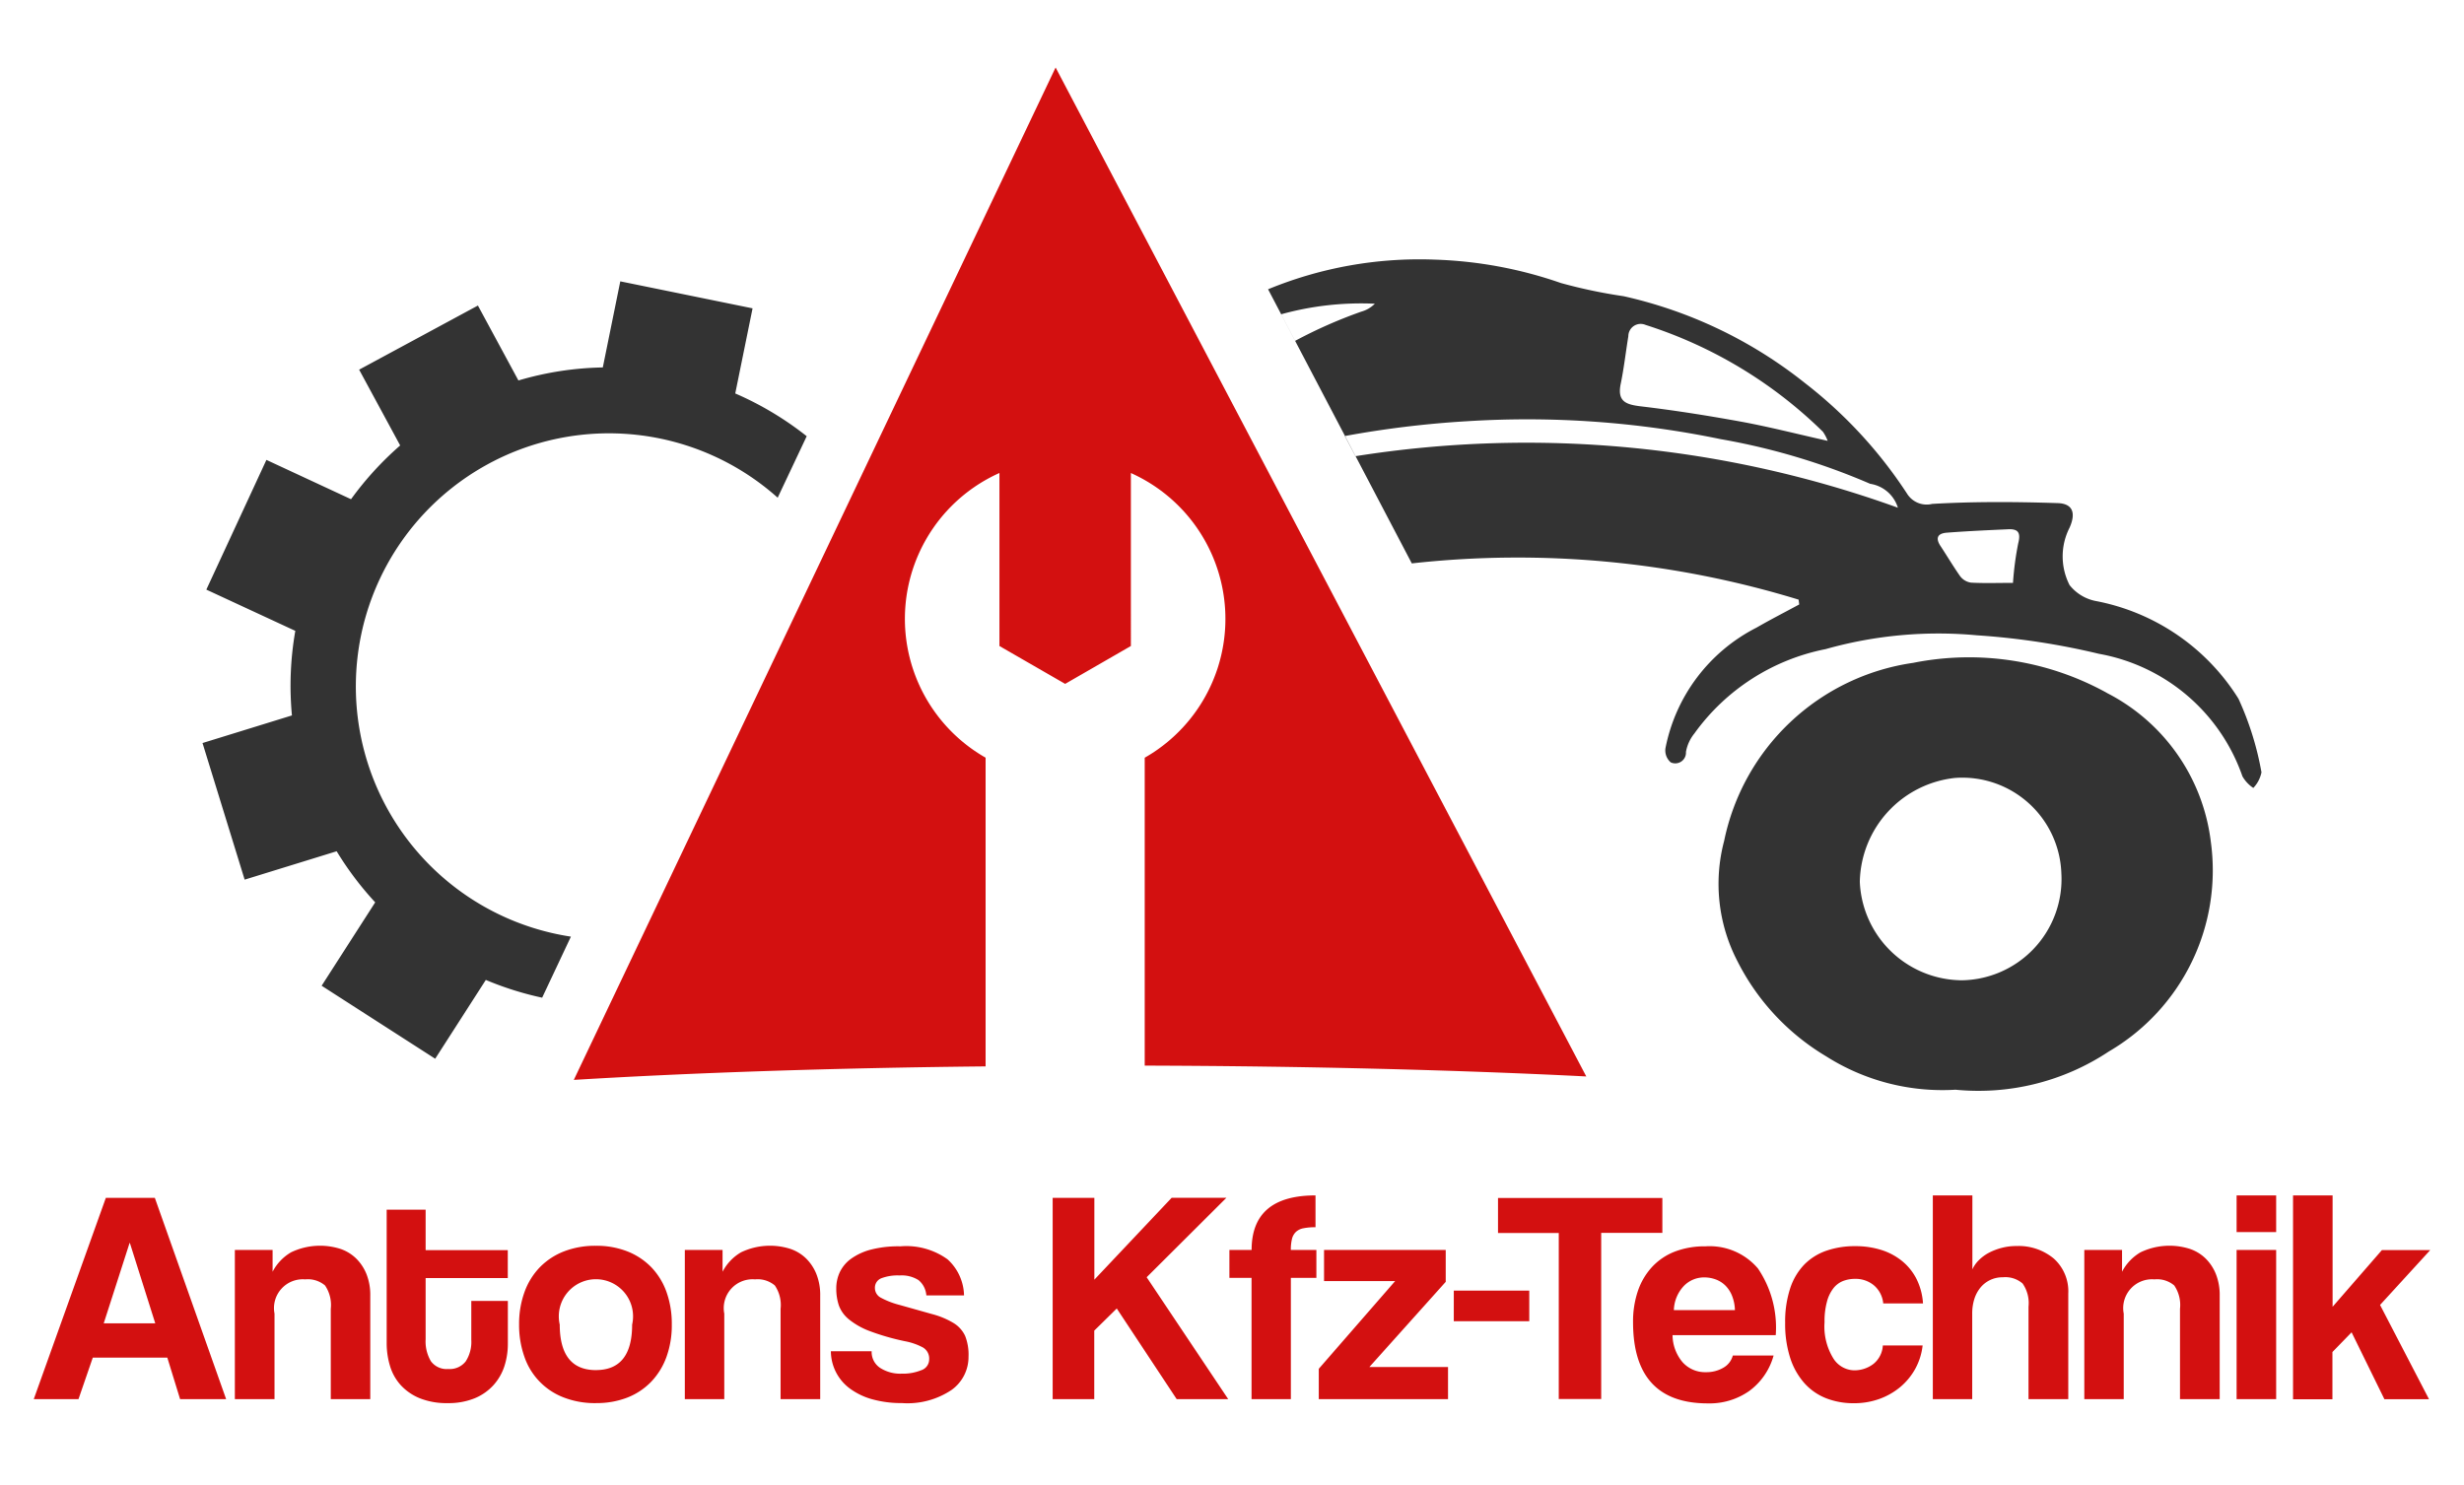
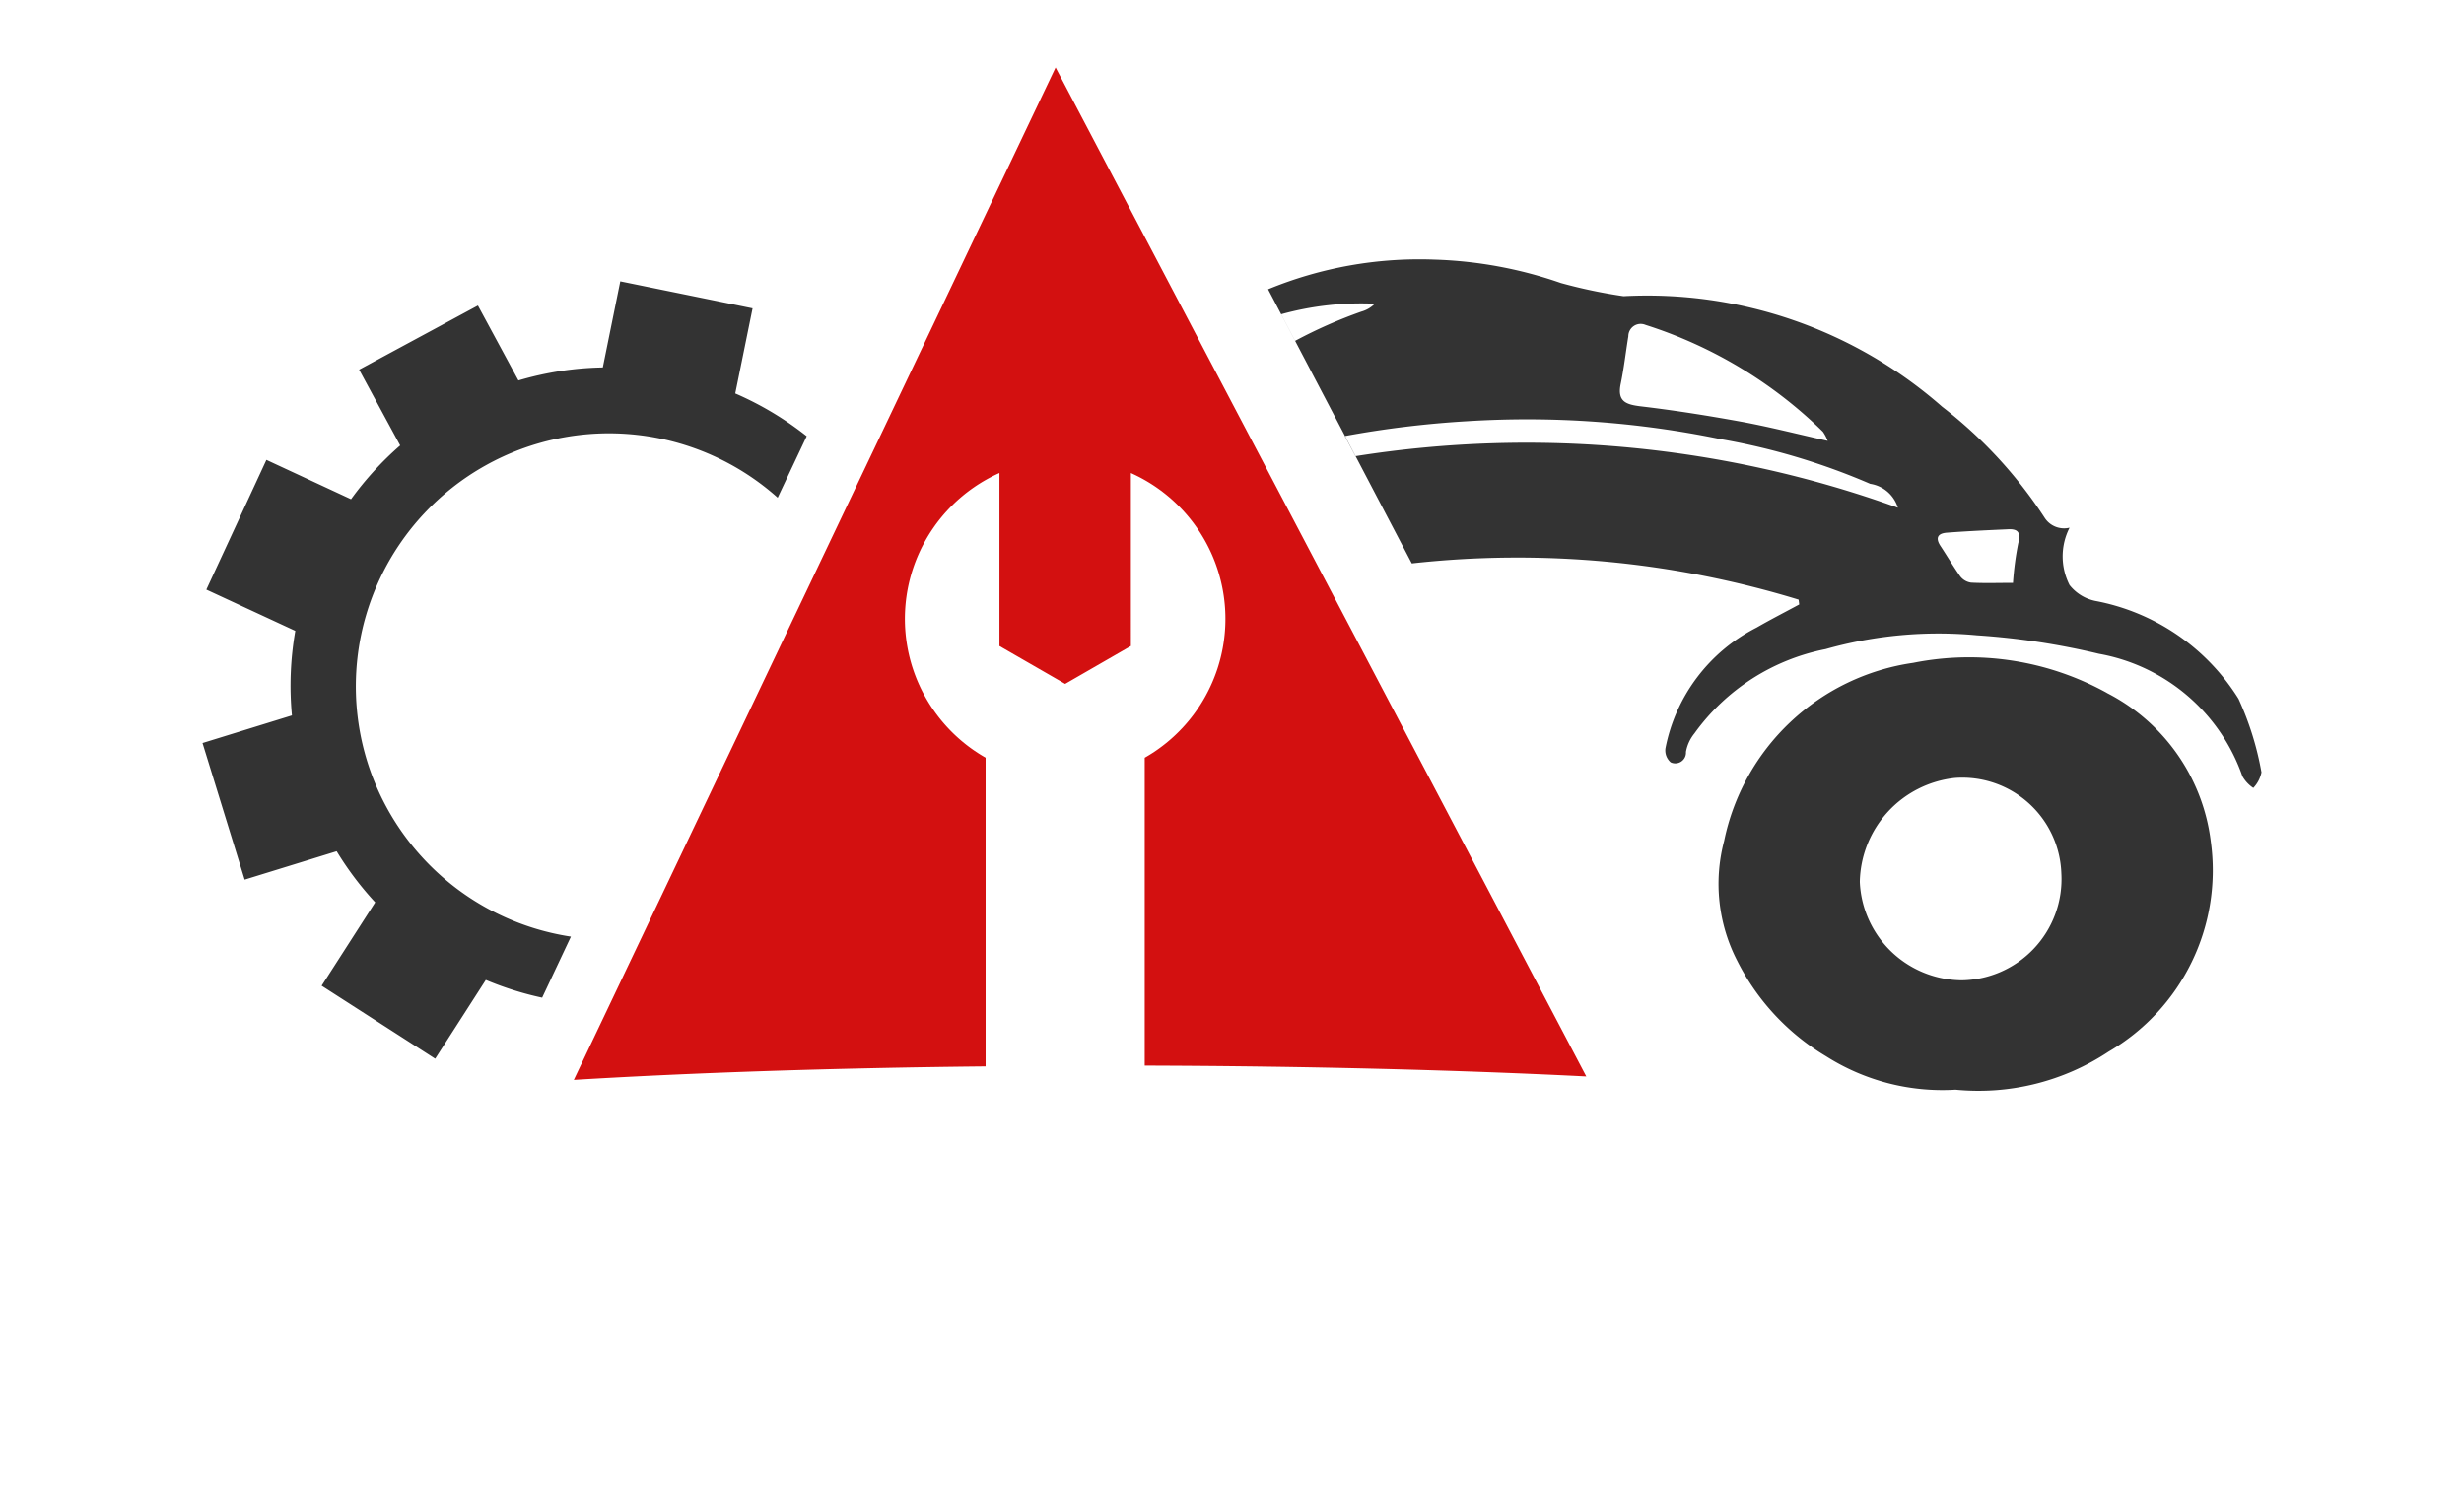
<svg xmlns="http://www.w3.org/2000/svg" width="119.997" height="72.327" viewBox="0 0 73 44">
  <defs>
    <style>
      .cls-1 {
        fill: #d31010;
      }

      .cls-1, .cls-2 {
        fill-rule: evenodd;
      }

      .cls-2 {
        fill: #333;
      }
    </style>
  </defs>
-   <path id="Form_2" data-name="Form 2" class="cls-1" d="M5.336,41.461L4.957,40.23H2.749L2.325,41.461H1l2.136-5.966H4.587L6.7,41.461H5.336ZM3.848,36.833H3.839L3.073,39.214H4.6ZM9.8,41.461V38.783a1.026,1.026,0,0,0-.171-0.692,0.788,0.788,0,0,0-.586-0.18,0.854,0.854,0,0,0-.91,1.015v2.534H6.958V37.04H8.076v0.645a1.427,1.427,0,0,1,.548-0.576,1.987,1.987,0,0,1,1.465-.1,1.236,1.236,0,0,1,.463.284,1.361,1.361,0,0,1,.306.463,1.667,1.667,0,0,1,.112.635v3.07H9.8Zm4.164-2.911h1.082v1.258a2.157,2.157,0,0,1-.1.669,1.57,1.57,0,0,1-.324.566,1.545,1.545,0,0,1-.558.391,2.047,2.047,0,0,1-.8.144,2.134,2.134,0,0,1-.827-0.144,1.566,1.566,0,0,1-.562-0.386,1.468,1.468,0,0,1-.319-0.566,2.323,2.323,0,0,1-.1-0.683V35.845H12.61v1.2h2.434v0.827H12.61v1.815a1.147,1.147,0,0,0,.157.651,0.578,0.578,0,0,0,.515.229,0.6,0.6,0,0,0,.515-0.225,1.06,1.06,0,0,0,.166-0.638v-1.15Zm3.691,3.028a2.552,2.552,0,0,1-.963-0.171,1.973,1.973,0,0,1-1.16-1.215,2.814,2.814,0,0,1-.153-0.945,2.766,2.766,0,0,1,.158-0.954,2.055,2.055,0,0,1,.454-0.738,2.027,2.027,0,0,1,.715-0.472,2.547,2.547,0,0,1,.949-0.167,2.486,2.486,0,0,1,.935.167,2.02,2.02,0,0,1,.706.468,2.045,2.045,0,0,1,.45.734,2.8,2.8,0,0,1,.157.963,2.76,2.76,0,0,1-.157.959,2.1,2.1,0,0,1-.45.734,1.982,1.982,0,0,1-.711.473A2.5,2.5,0,0,1,17.653,41.577Zm0-.979q1.073,0,1.073-1.348a1.1,1.1,0,1,0-2.145,0Q16.585,40.6,17.657,40.6Zm5.471,0.862V38.783a1.026,1.026,0,0,0-.171-0.692,0.788,0.788,0,0,0-.586-0.18,0.854,0.854,0,0,0-.911,1.015v2.534H20.289V37.04h1.118v0.645a1.427,1.427,0,0,1,.548-0.576,1.987,1.987,0,0,1,1.465-.1,1.236,1.236,0,0,1,.463.284,1.36,1.36,0,0,1,.305.463,1.667,1.667,0,0,1,.112.635v3.07H23.129Zm4.318-3.082a0.648,0.648,0,0,0-.23-0.445,0.934,0.934,0,0,0-.563-0.139,1.352,1.352,0,0,0-.545.085,0.3,0.3,0,0,0-.185.292,0.324,0.324,0,0,0,.185.287,2.377,2.377,0,0,0,.536.207l0.973,0.274a2.414,2.414,0,0,1,.636.265,0.887,0.887,0,0,1,.343.382,1.518,1.518,0,0,1,.1.615,1.2,1.2,0,0,1-.5.984,2.341,2.341,0,0,1-1.469.391,3.221,3.221,0,0,1-.865-0.108,2.02,2.02,0,0,1-.663-0.31,1.382,1.382,0,0,1-.581-1.119h1.208a0.564,0.564,0,0,0,.248.492,1.1,1.1,0,0,0,.645.173,1.434,1.434,0,0,0,.572-0.1,0.339,0.339,0,0,0,.239-0.32,0.381,0.381,0,0,0-.176-0.351,1.834,1.834,0,0,0-.536-0.189,7.061,7.061,0,0,1-1.046-.3,2.2,2.2,0,0,1-.617-0.347,0.955,0.955,0,0,1-.3-0.414,1.558,1.558,0,0,1-.077-0.5,1.129,1.129,0,0,1,.1-0.477,1.048,1.048,0,0,1,.329-0.4,1.774,1.774,0,0,1,.586-0.275,3.242,3.242,0,0,1,.883-0.1,2.092,2.092,0,0,1,1.4.386,1.486,1.486,0,0,1,.487,1.069H27.446Zm7.418,3.082-1.776-2.687-0.667.656v2.031H31.187V35.495h1.235V37.92l2.29-2.426h1.622l-2.362,2.354,2.416,3.612H34.864Zm2.217,0V37.867H36.423V37.04h0.658q0-1.617,1.893-1.617v0.943a1.723,1.723,0,0,0-.365.032,0.442,0.442,0,0,0-.221.112,0.435,0.435,0,0,0-.113.211,1.373,1.373,0,0,0-.032.319H39v0.827H38.244v3.594H37.082Zm1.992,0v-0.9l2.263-2.6H39.227V37.04h3.605v0.944L40.57,40.508H42.9v0.952H39.073Zm4-2.309V38.244h2.236v0.907H43.075Zm3.11,2.309V36.537h-1.8V35.5H49.25v1.033H47.438v4.924H46.185Zm3.371-1.9a1.259,1.259,0,0,0,.293.8,0.893,0.893,0,0,0,.7.3,0.984,0.984,0,0,0,.509-0.13,0.59,0.59,0,0,0,.284-0.364h1.208a1.937,1.937,0,0,1-.721,1.051,2.046,2.046,0,0,1-1.226.368q-2.218,0-2.217-2.408a2.8,2.8,0,0,1,.144-0.925,2,2,0,0,1,.419-0.71,1.813,1.813,0,0,1,.672-0.454,2.457,2.457,0,0,1,.91-0.157,1.877,1.877,0,0,1,1.555.656,3.115,3.115,0,0,1,.527,1.977H49.556Zm1.848-.737a1.224,1.224,0,0,0-.086-0.427,0.89,0.89,0,0,0-.2-0.306,0.809,0.809,0,0,0-.288-0.18,0.979,0.979,0,0,0-.334-0.058,0.832,0.832,0,0,0-.608.256,1.09,1.09,0,0,0-.293.714H51.4Zm5.561,1.042a1.858,1.858,0,0,1-.221.7,1.9,1.9,0,0,1-.446.539,2.049,2.049,0,0,1-.617.35,2.193,2.193,0,0,1-.752.126,2.221,2.221,0,0,1-.825-0.148,1.7,1.7,0,0,1-.644-0.449,2.093,2.093,0,0,1-.419-0.746,3.283,3.283,0,0,1-.149-1.038,3.157,3.157,0,0,1,.149-1.024,1.843,1.843,0,0,1,.419-0.705,1.693,1.693,0,0,1,.654-0.409,2.553,2.553,0,0,1,.852-0.135,2.525,2.525,0,0,1,.789.117,1.843,1.843,0,0,1,.622.341,1.641,1.641,0,0,1,.419.539,1.887,1.887,0,0,1,.18.7H55.794a0.8,0.8,0,0,0-.275-0.535,0.846,0.846,0,0,0-.563-0.193,0.966,0.966,0,0,0-.351.063,0.686,0.686,0,0,0-.284.211,1.1,1.1,0,0,0-.194.4,2.185,2.185,0,0,0-.072.607,1.8,1.8,0,0,0,.262,1.078,0.748,0.748,0,0,0,.6.351,0.928,0.928,0,0,0,.586-0.189,0.753,0.753,0,0,0,.279-0.548h1.181Zm3.137,1.6V38.72a1.009,1.009,0,0,0-.176-0.687,0.778,0.778,0,0,0-.582-0.184,0.856,0.856,0,0,0-.387.085,0.841,0.841,0,0,0-.289.233,1.024,1.024,0,0,0-.176.342,1.433,1.433,0,0,0-.058.418v2.534H57.263V35.423h1.172l0,2.192a0.9,0.9,0,0,1,.193-0.274,1.239,1.239,0,0,1,.3-0.22,1.768,1.768,0,0,1,.378-0.144,1.705,1.705,0,0,1,.432-0.054,1.63,1.63,0,0,1,1.111.373,1.306,1.306,0,0,1,.427,1.038v3.127H60.1Zm4.488,0V38.783a1.026,1.026,0,0,0-.171-0.692,0.787,0.787,0,0,0-.586-0.18,0.854,0.854,0,0,0-.91,1.015v2.534H61.751V37.04h1.118v0.645a1.427,1.427,0,0,1,.548-0.576,1.987,1.987,0,0,1,1.465-.1,1.235,1.235,0,0,1,.463.284,1.362,1.362,0,0,1,.305.463,1.665,1.665,0,0,1,.112.635v3.07H64.591Zm1.677-4.951V35.423h1.172V36.51H66.267Zm0,4.951V37.04h1.172v4.421H66.267Zm4.381,0-0.974-1.986-0.568.584v1.4H67.935V35.423h1.172v3.3l1.461-1.68H72l-1.487,1.626,1.451,2.794H70.648Z" />
  <path id="Form_3" data-name="Form 3" class="cls-1" d="M29.2,22.452a4.735,4.735,0,0,1,.41-8.436v0.968h0v4.159l1.947,1.122,1.947-1.122V17.228h0V15.687h0v-1.67a4.735,4.735,0,0,1,.41,8.436v9.124c4.821,0.014,9.3.13,13.082,0.321L31.274,2,17,32c3.454-.21,7.634-0.354,12.2-0.4V22.452Z" />
-   <path id="Form_5" data-name="Form 5" class="cls-2" d="M16.914,27.755A7.5,7.5,0,1,1,23.04,14.748L23.9,12.926a9.482,9.482,0,0,0-2.117-1.267l0.513-2.522-3.919-.8-0.518,2.551a9.4,9.4,0,0,0-2.5.386l-1.2-2.22-3.519,1.9L11.856,13.2A9.5,9.5,0,0,0,10.4,14.793L7.893,13.628l-1.78,3.844,2.636,1.222a9.423,9.423,0,0,0-.1,2.506L6,22.018l1.248,4.048,2.726-.841a9.439,9.439,0,0,0,1.142,1.514L9.529,29.21l3.364,2.163,1.5-2.335a9.44,9.44,0,0,0,1.669.526ZM67,22.886a8.988,8.988,0,0,0-.681-2.18,6.39,6.39,0,0,0-4.246-2.9,1.308,1.308,0,0,1-.759-0.469,1.87,1.87,0,0,1,0-1.7c0.193-.432.1-0.718-0.36-0.729-1.236-.04-2.481-0.048-3.71.024a0.685,0.685,0,0,1-.746-0.306,13.4,13.4,0,0,0-3.032-3.282A13.243,13.243,0,0,0,48.1,8.777a15.234,15.234,0,0,1-1.855-.39,12.539,12.539,0,0,0-3.753-.694,11.762,11.762,0,0,0-4.923.879l4.258,8.123a28.418,28.418,0,0,1,11.46,1.074c0.005,0.048.014,0.1,0.017,0.143-0.42.227-.85,0.447-1.262,0.685a5.107,5.107,0,0,0-2.7,3.575,0.468,0.468,0,0,0,.155.418,0.317,0.317,0,0,0,.452-0.308,1.2,1.2,0,0,1,.249-0.546,6.282,6.282,0,0,1,3.886-2.5,12.3,12.3,0,0,1,4.49-.41,21.464,21.464,0,0,1,3.61.548,5.532,5.532,0,0,1,4.252,3.631,1.024,1.024,0,0,0,.322.344A0.943,0.943,0,0,0,67,22.886ZM48.011,11.4c0.1-.476.153-0.959,0.231-1.435a0.366,0.366,0,0,1,.511-0.337,13.233,13.233,0,0,1,5.253,3.165,1.182,1.182,0,0,1,.142.271c-0.891-.2-1.709-0.41-2.533-0.563-1.009-.184-2.015-0.344-3.028-0.463C48.164,11.984,47.92,11.89,48.011,11.4ZM40.732,9a0.9,0.9,0,0,1-.4.234,13.96,13.96,0,0,0-1.963.867l-0.413-.788A8.865,8.865,0,0,1,40.732,9Zm-0.573,4.521-0.317-.6a29.662,29.662,0,0,1,3.621-.439,28.271,28.271,0,0,1,7.515.531,19.672,19.672,0,0,1,4.43,1.324,1.017,1.017,0,0,1,.82.708A32.38,32.38,0,0,0,40.159,13.518ZM59.793,16.1a9.089,9.089,0,0,0-.155,1.172c-0.451,0-.849.015-1.244-0.007a0.493,0.493,0,0,1-.322-0.191c-0.2-.285-0.38-0.588-0.571-0.879-0.161-.234-0.116-0.388.176-0.41,0.593-.046,1.191-0.073,1.789-0.1C59.781,15.663,59.878,15.769,59.793,16.1Zm2.627,4.432a8.44,8.44,0,0,0-5.739-.89,6.688,6.688,0,0,0-5.6,5.274,4.966,4.966,0,0,0,.39,3.56A6.894,6.894,0,0,0,54.1,31.3a6.424,6.424,0,0,0,3.835.991,6.978,6.978,0,0,0,4.54-1.131A6.214,6.214,0,0,0,65.5,24.95,5.727,5.727,0,0,0,62.42,20.534Zm-4.364,8.515A3.046,3.046,0,0,1,55.1,26.133a3.157,3.157,0,0,1,2.824-3.081,2.936,2.936,0,0,1,3.147,2.827A3,3,0,0,1,58.057,29.049Z" />
+   <path id="Form_5" data-name="Form 5" class="cls-2" d="M16.914,27.755A7.5,7.5,0,1,1,23.04,14.748L23.9,12.926a9.482,9.482,0,0,0-2.117-1.267l0.513-2.522-3.919-.8-0.518,2.551a9.4,9.4,0,0,0-2.5.386l-1.2-2.22-3.519,1.9L11.856,13.2A9.5,9.5,0,0,0,10.4,14.793L7.893,13.628l-1.78,3.844,2.636,1.222a9.423,9.423,0,0,0-.1,2.506L6,22.018l1.248,4.048,2.726-.841a9.439,9.439,0,0,0,1.142,1.514L9.529,29.21l3.364,2.163,1.5-2.335a9.44,9.44,0,0,0,1.669.526ZM67,22.886a8.988,8.988,0,0,0-.681-2.18,6.39,6.39,0,0,0-4.246-2.9,1.308,1.308,0,0,1-.759-0.469,1.87,1.87,0,0,1,0-1.7a0.685,0.685,0,0,1-.746-0.306,13.4,13.4,0,0,0-3.032-3.282A13.243,13.243,0,0,0,48.1,8.777a15.234,15.234,0,0,1-1.855-.39,12.539,12.539,0,0,0-3.753-.694,11.762,11.762,0,0,0-4.923.879l4.258,8.123a28.418,28.418,0,0,1,11.46,1.074c0.005,0.048.014,0.1,0.017,0.143-0.42.227-.85,0.447-1.262,0.685a5.107,5.107,0,0,0-2.7,3.575,0.468,0.468,0,0,0,.155.418,0.317,0.317,0,0,0,.452-0.308,1.2,1.2,0,0,1,.249-0.546,6.282,6.282,0,0,1,3.886-2.5,12.3,12.3,0,0,1,4.49-.41,21.464,21.464,0,0,1,3.61.548,5.532,5.532,0,0,1,4.252,3.631,1.024,1.024,0,0,0,.322.344A0.943,0.943,0,0,0,67,22.886ZM48.011,11.4c0.1-.476.153-0.959,0.231-1.435a0.366,0.366,0,0,1,.511-0.337,13.233,13.233,0,0,1,5.253,3.165,1.182,1.182,0,0,1,.142.271c-0.891-.2-1.709-0.41-2.533-0.563-1.009-.184-2.015-0.344-3.028-0.463C48.164,11.984,47.92,11.89,48.011,11.4ZM40.732,9a0.9,0.9,0,0,1-.4.234,13.96,13.96,0,0,0-1.963.867l-0.413-.788A8.865,8.865,0,0,1,40.732,9Zm-0.573,4.521-0.317-.6a29.662,29.662,0,0,1,3.621-.439,28.271,28.271,0,0,1,7.515.531,19.672,19.672,0,0,1,4.43,1.324,1.017,1.017,0,0,1,.82.708A32.38,32.38,0,0,0,40.159,13.518ZM59.793,16.1a9.089,9.089,0,0,0-.155,1.172c-0.451,0-.849.015-1.244-0.007a0.493,0.493,0,0,1-.322-0.191c-0.2-.285-0.38-0.588-0.571-0.879-0.161-.234-0.116-0.388.176-0.41,0.593-.046,1.191-0.073,1.789-0.1C59.781,15.663,59.878,15.769,59.793,16.1Zm2.627,4.432a8.44,8.44,0,0,0-5.739-.89,6.688,6.688,0,0,0-5.6,5.274,4.966,4.966,0,0,0,.39,3.56A6.894,6.894,0,0,0,54.1,31.3a6.424,6.424,0,0,0,3.835.991,6.978,6.978,0,0,0,4.54-1.131A6.214,6.214,0,0,0,65.5,24.95,5.727,5.727,0,0,0,62.42,20.534Zm-4.364,8.515A3.046,3.046,0,0,1,55.1,26.133a3.157,3.157,0,0,1,2.824-3.081,2.936,2.936,0,0,1,3.147,2.827A3,3,0,0,1,58.057,29.049Z" />
</svg>